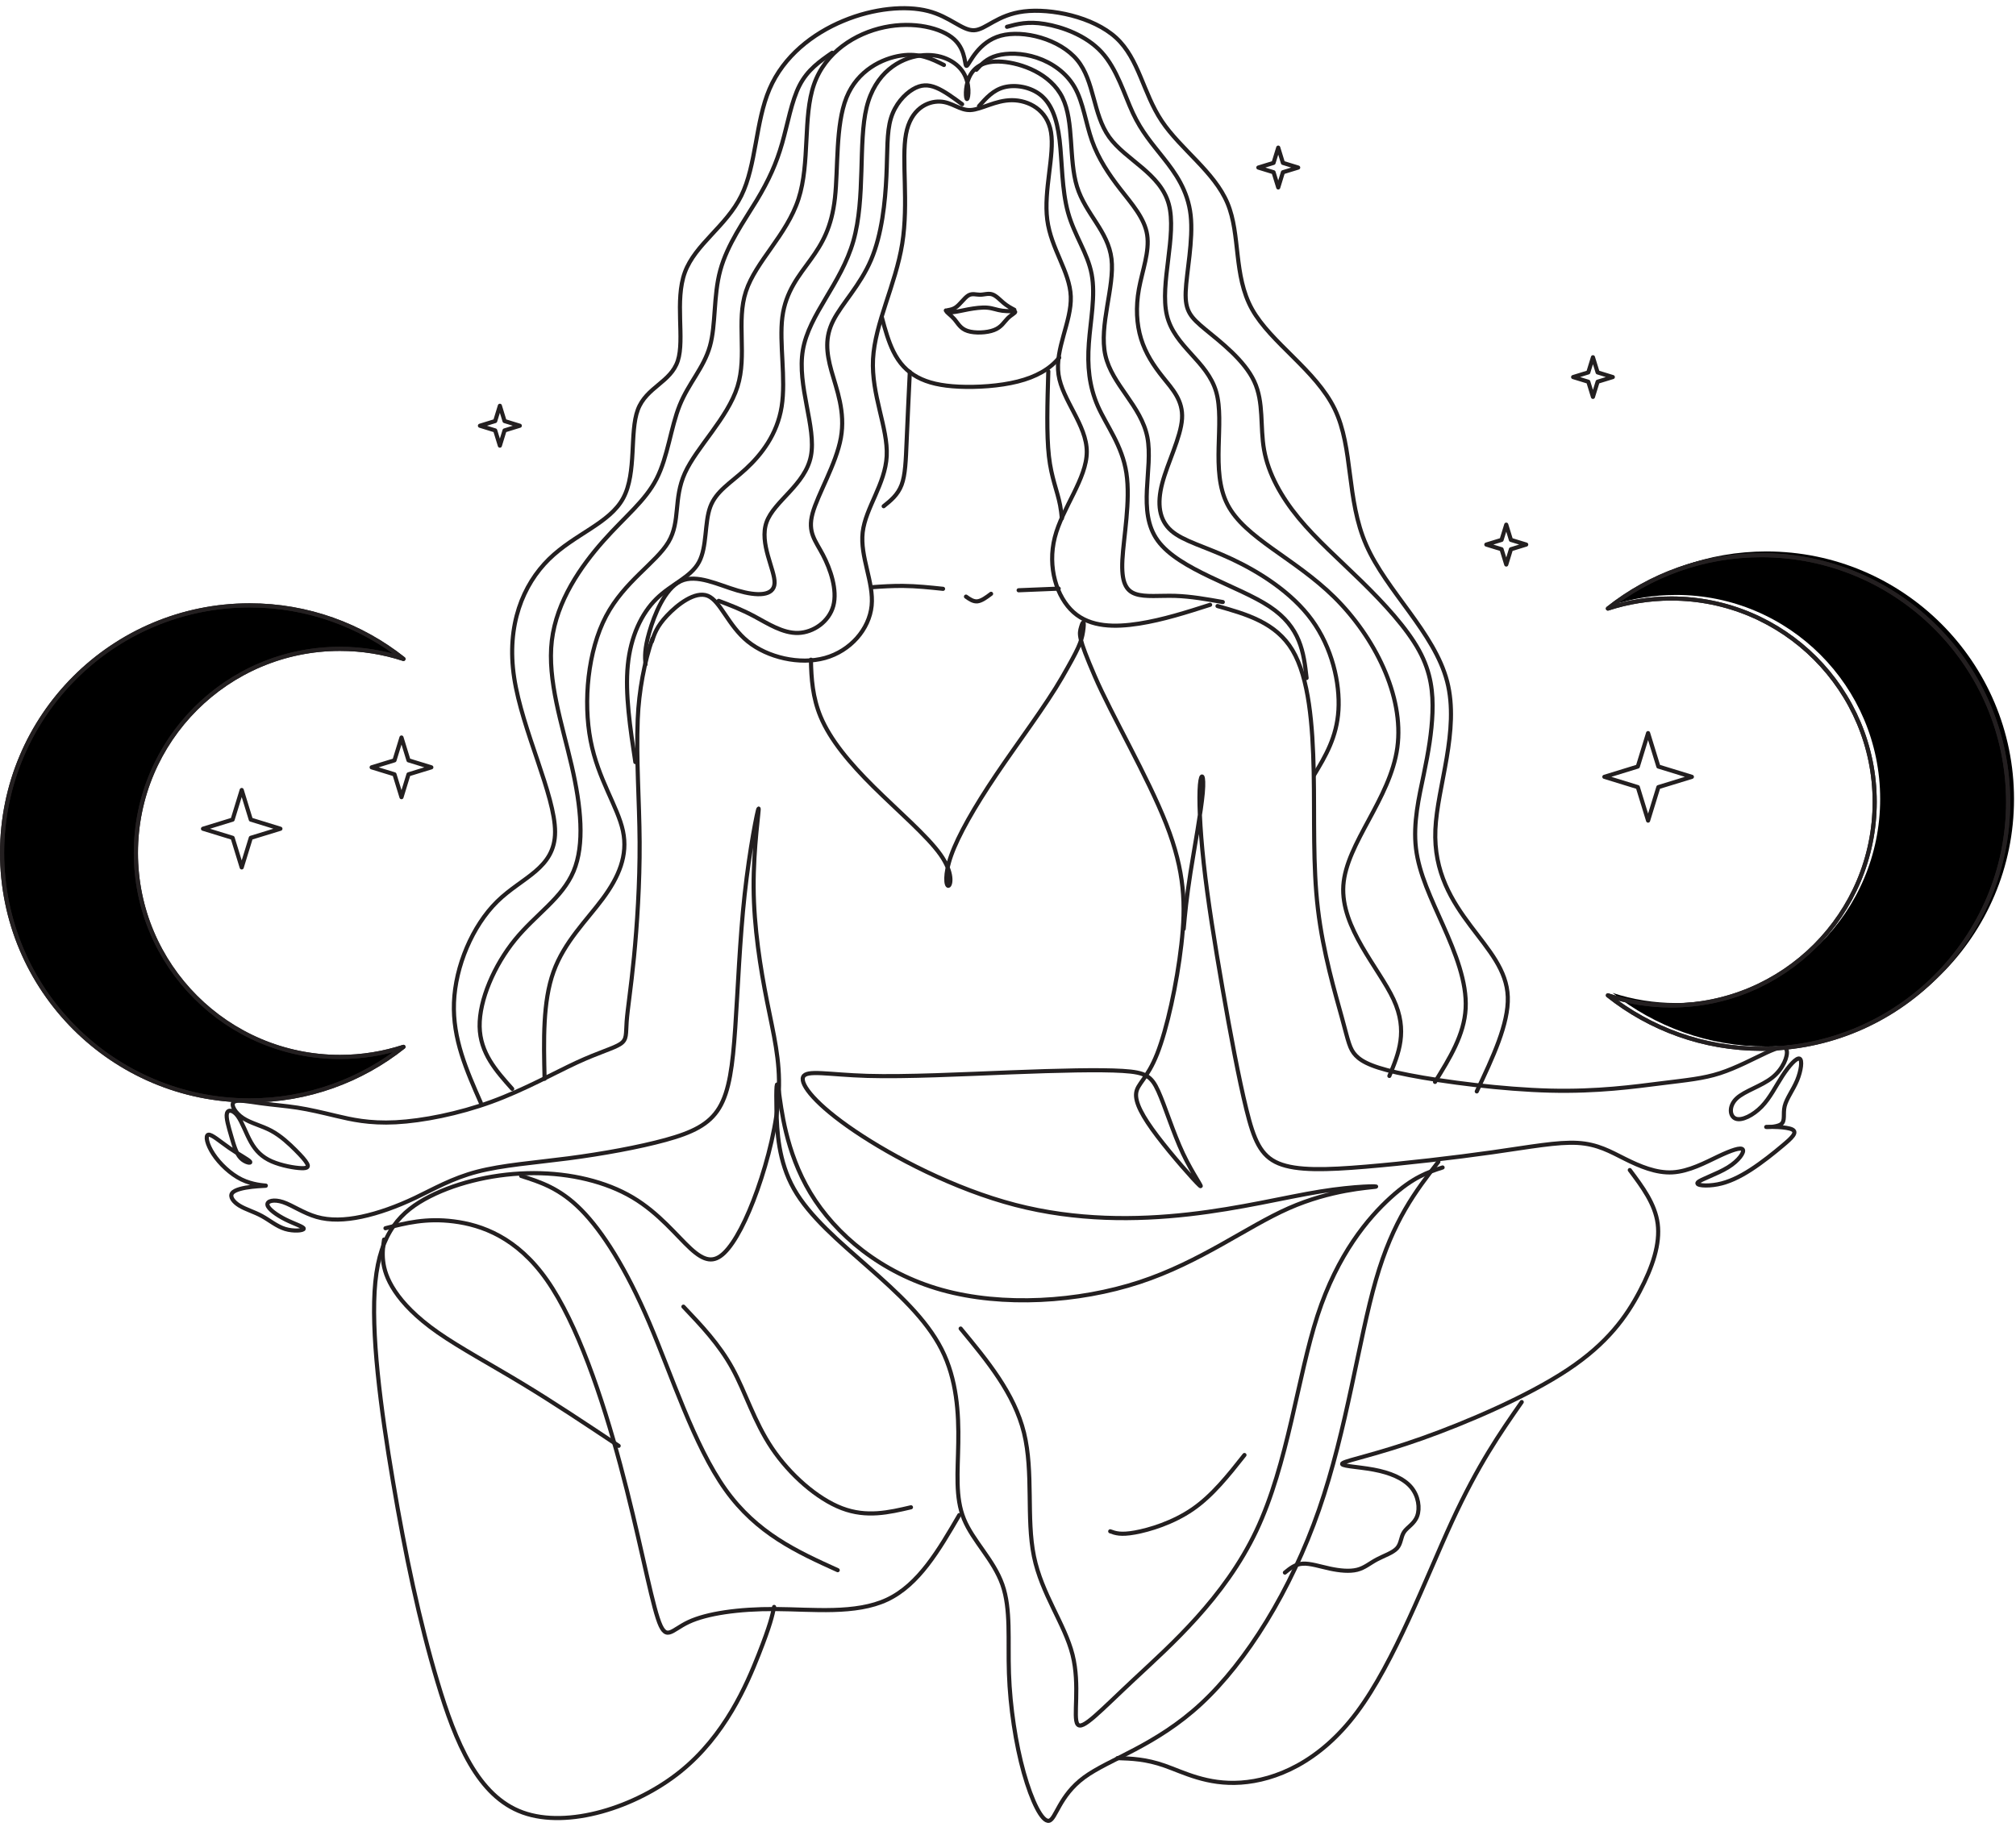
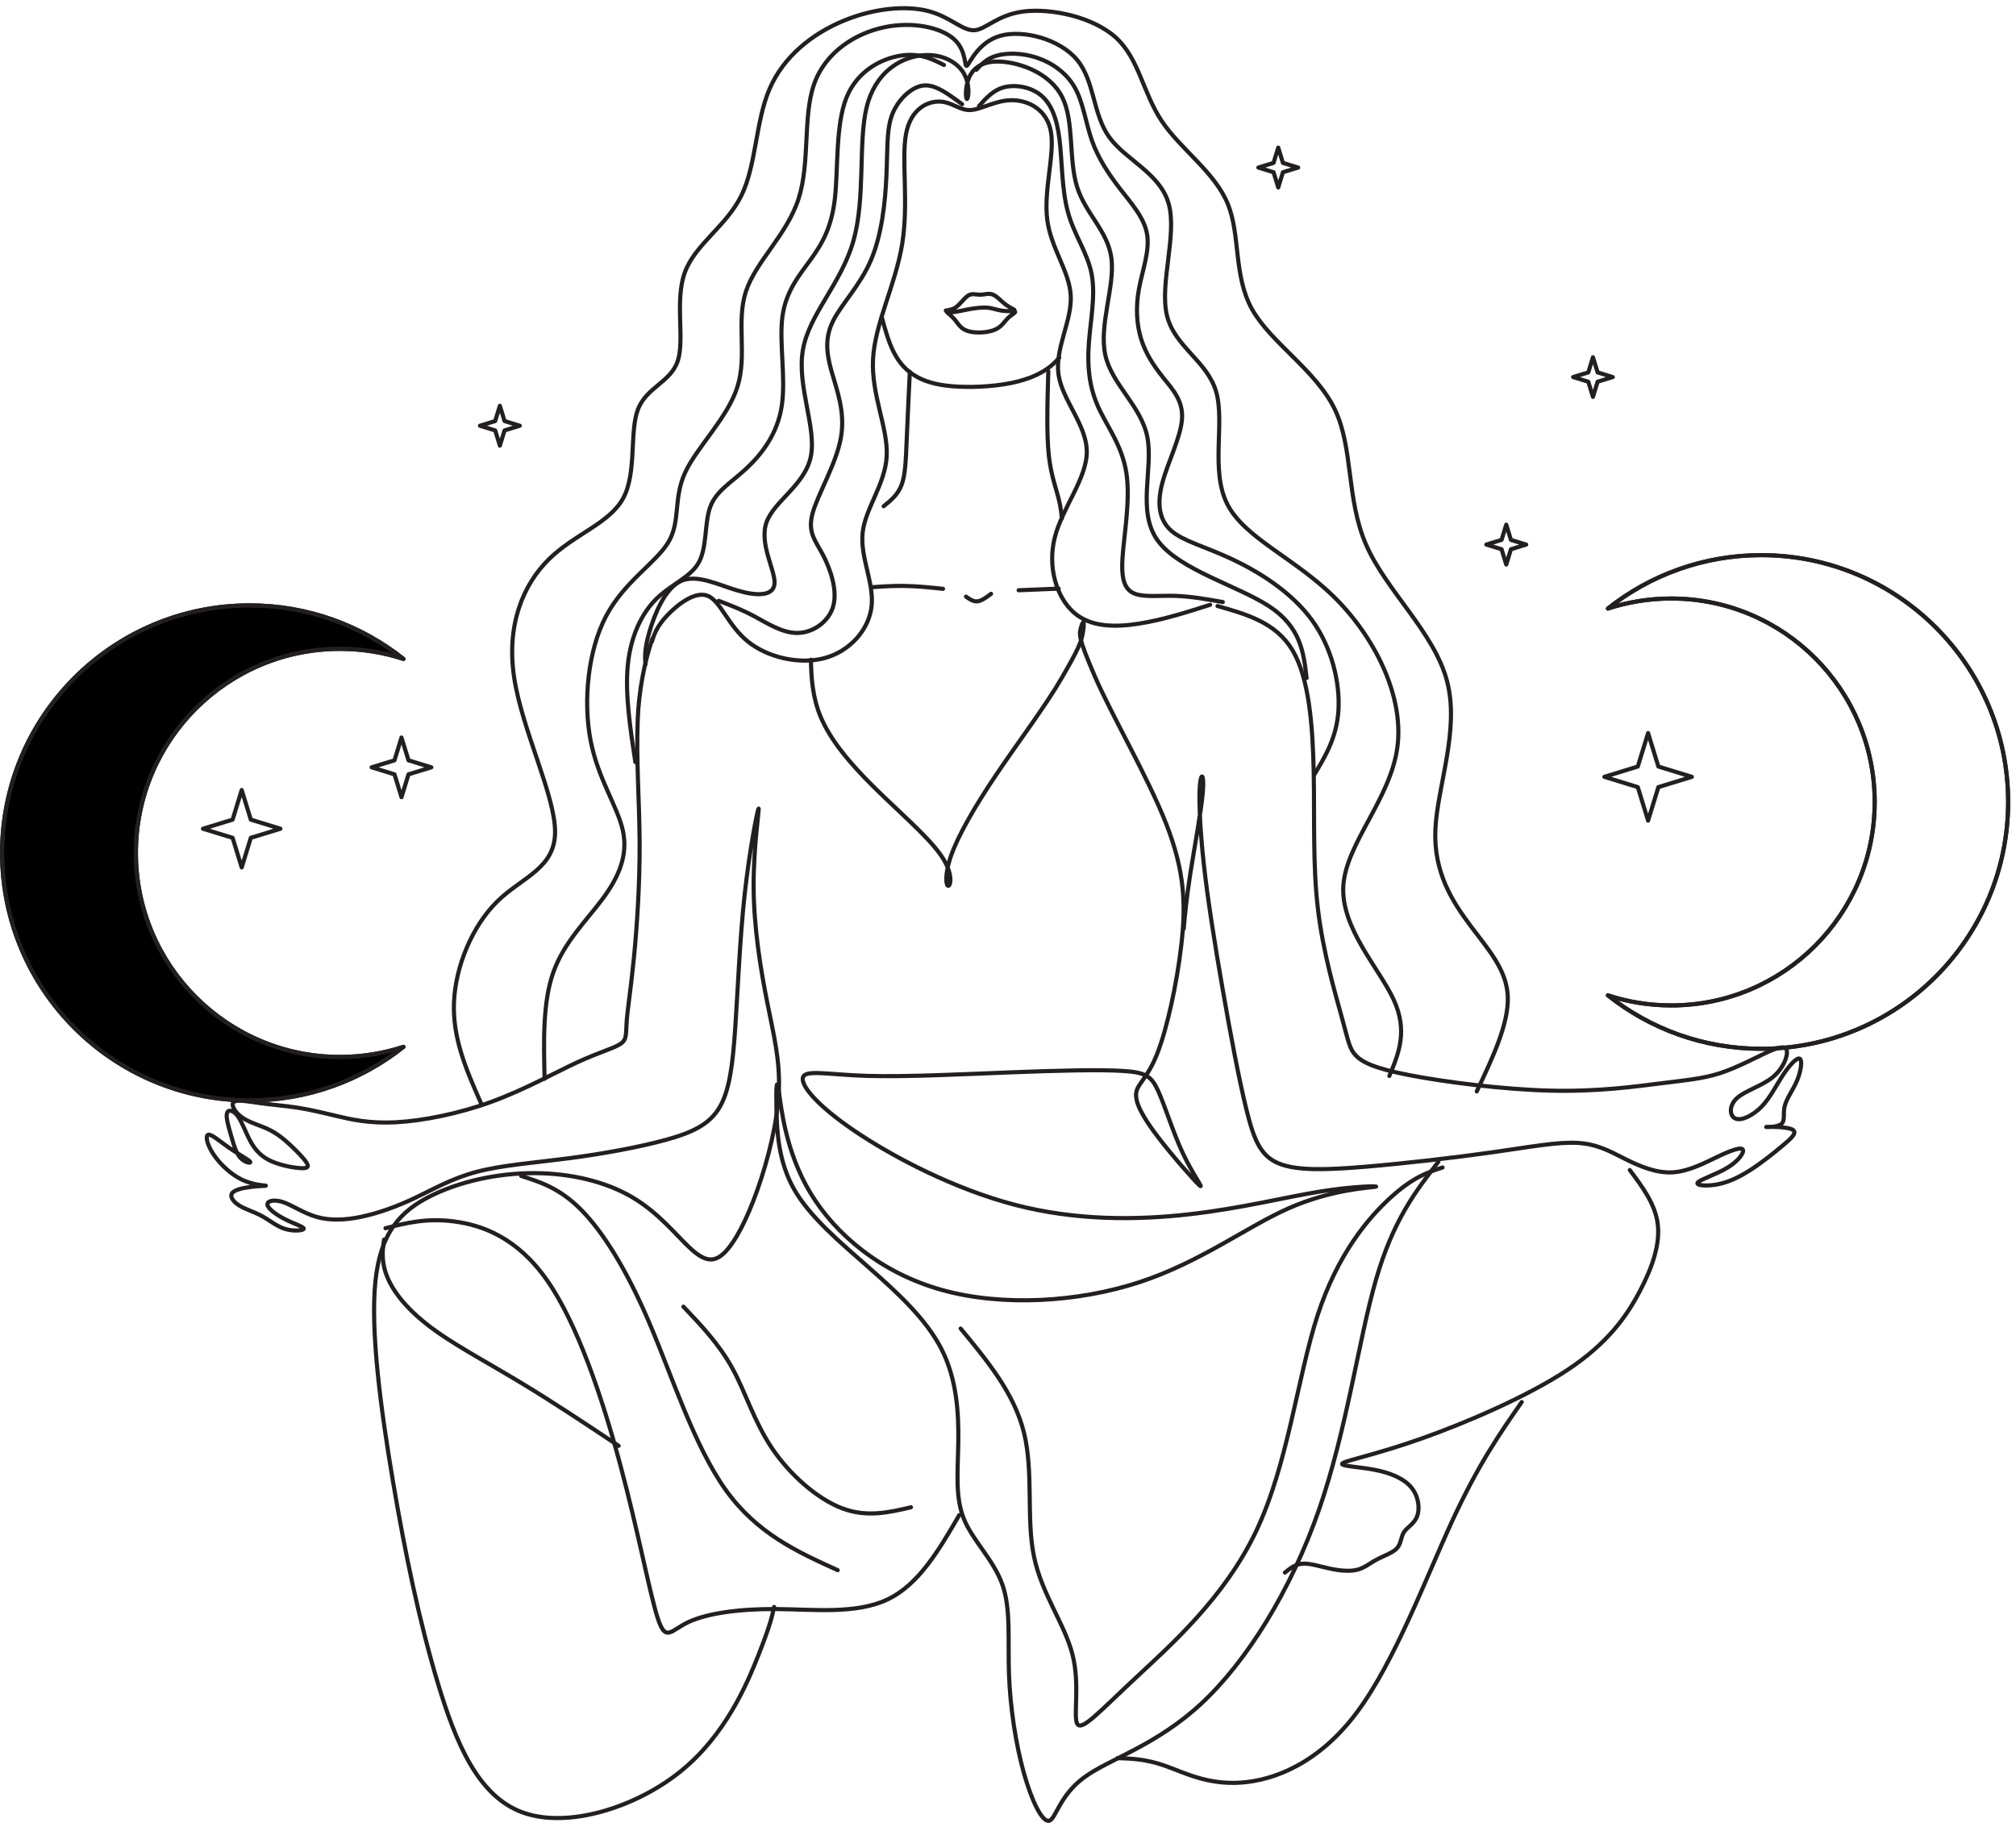
<svg xmlns="http://www.w3.org/2000/svg" fill="#000000" height="1887.8" preserveAspectRatio="xMidYMid meet" version="1" viewBox="0.1 -2.0 2078.1 1887.8" width="2078.1" zoomAndPan="magnify">
  <g>
    <path d="M 10457.188 15606.016 C 10420.703 15625.391 10384.219 15645.117 10346.406 15676.602 C 10308.984 15708.086 10270 15751.719 10228.789 15765.195 C 10187.695 15778.594 10143.984 15761.406 10102.5 15761.406 C 10061.289 15761.406 10022.305 15778.594 9981.133 15753.008 C 9939.961 15727.383 9896.328 15659.414 9850.117 15629.102 C 9803.945 15598.906 9755.234 15606.016 9755.234 15593.906 C 9755.234 15581.719 9803.945 15550.195 9840.469 15507.812 C 9876.562 15465.391 9900.938 15411.602 9975.234 15387.695 C 10049.102 15363.398 10173.008 15368.008 10248.086 15397.383 C 10323.711 15426.289 10350.195 15479.688 10388.008 15517.5 C 10425.312 15555.195 10473.984 15577.109 10464.414 15585.508 C 10454.688 15593.906 10386.719 15589.297 10332.109 15596.406 C 10277.5 15603.516 10236.016 15622.812 10178.906 15627.891 C 10122.188 15632.891 10049.102 15622.812 9983.633 15611.094 C 9918.125 15598.906 9859.766 15584.219 9821.992 15581.719 C 9784.648 15579.219 9767.422 15589.297 9750.625 15598.906" fill="none" stroke="#231f20" stroke-linecap="round" stroke-linejoin="round" stroke-miterlimit="22.926" stroke-width="42.517" transform="matrix(.1 0 0 -.1 0 1878)" />
    <path d="M 10918.711 15111.914 C 10822.891 14993.906 10679.805 14914.102 10492.109 14866.719 C 10303.984 14819.219 10071.016 14805 9886.641 14813.398 C 9701.914 14821.797 9565.898 14853.203 9457.969 14911.602 C 9350.078 14970 9269.883 15054.805 9208.984 15178.594 C 9160.312 15277.695 9124.18 15401.992 9090.586 15530.898" fill="none" stroke="#231f20" stroke-linecap="round" stroke-linejoin="round" stroke-miterlimit="22.926" stroke-width="42.517" transform="matrix(.1 0 0 -.1 0 1878)" />
    <path d="M 6726.758 12216.094 C 6644.336 11980.117 6586.523 11677.383 6574.805 11386.016 C 6557.852 10963.711 6591.797 10546.289 6594.258 10118.906 C 6596.68 9691.484 6567.539 9254.414 6535.977 8931.523 C 6504.375 8608.672 6470.391 8400 6460.664 8268.594 C 6450.977 8137.578 6465.547 8084.258 6397.578 8038.086 C 6329.609 7991.914 6179.062 7952.852 5948.398 7846.211 C 5717.734 7739.57 5406.953 7564.492 5066.992 7440.625 C 4727.148 7316.758 4358.086 7244.141 4081.25 7229.453 C 3804.492 7215.156 3619.922 7258.828 3466.992 7294.922 C 3314.023 7331.445 3192.617 7360.43 3066.367 7380.156 C 2940.117 7399.492 2808.984 7409.141 2685.195 7426.367 C 2561.328 7443.125 2444.805 7467.5 2410.82 7438.125 C 2376.797 7409.141 2425.391 7326.445 2505.508 7273.086 C 2585.625 7219.766 2697.305 7195.43 2796.875 7142.109 C 2896.406 7088.789 2983.789 7006.055 3046.953 6943.086 C 3110.078 6879.688 3148.906 6836.016 3165.938 6804.531 C 3182.93 6773.047 3178.047 6753.711 3107.656 6756.25 C 3037.227 6758.359 2901.25 6782.695 2801.719 6826.367 C 2702.148 6870.039 2639.023 6933.438 2588.086 7023.281 C 2537.07 7113.125 2498.203 7229.453 2452.07 7292.852 C 2405.977 7355.82 2352.539 7365.469 2340.391 7321.797 C 2328.242 7278.125 2357.422 7181.172 2384.102 7088.789 C 2410.82 6996.406 2435.078 6909.102 2481.211 6860.391 C 2527.344 6812.109 2595.352 6802.031 2578.32 6823.867 C 2561.328 6845.703 2459.375 6899.414 2364.648 6964.922 C 2269.961 7030.43 2182.578 7108.086 2148.594 7100.977 C 2114.609 7093.398 2134.023 7001.445 2199.57 6901.953 C 2265.117 6802.031 2376.797 6695.391 2490.938 6639.531 C 2605.039 6583.711 2721.602 6578.828 2741.016 6576.406 C 2760.43 6573.945 2682.734 6573.945 2597.773 6564.258 C 2512.773 6554.531 2420.508 6535.117 2393.828 6498.672 C 2367.109 6462.266 2405.977 6408.867 2469.102 6370.039 C 2532.227 6331.133 2619.609 6306.875 2699.766 6263.164 C 2779.883 6219.453 2852.695 6156.367 2940.117 6129.648 C 3027.539 6102.969 3129.492 6112.617 3131.914 6132.031 C 3134.375 6151.484 3037.227 6180.625 2944.961 6226.758 C 2852.695 6272.891 2765.312 6336.016 2758.047 6377.305 C 2750.742 6418.555 2823.555 6438.008 2918.242 6406.445 C 3012.969 6374.844 3129.492 6292.305 3265.469 6253.477 C 3401.445 6214.609 3556.875 6219.453 3729.219 6255.898 C 3901.602 6292.305 4091.016 6360.273 4280.352 6450.117 C 4469.766 6540 4659.102 6651.719 4918.906 6719.727 C 5178.711 6787.734 5508.906 6812.109 5860.977 6857.852 C 6213.047 6904.062 6586.953 6972.07 6861.328 7047.227 C 7135.703 7122.773 7310.469 7205.078 7414.883 7377.656 C 7519.297 7550.195 7553.281 7812.188 7579.961 8203.086 C 7606.719 8593.984 7626.133 9113.789 7677.148 9579.805 C 7728.125 10045.898 7810.664 10458.594 7820.352 10463.594 C 7830.039 10468.594 7766.953 10065.586 7769.375 9652.422 C 7771.836 9239.727 7839.805 8817.344 7907.773 8475.156 C 7975.781 8132.539 8043.711 7870.547 8029.141 7547.695 C 8014.609 7224.805 7917.461 6841.055 7808.203 6532.695 C 7698.984 6224.336 7577.578 5991.211 7468.281 5884.414 C 7359.062 5777.578 7261.953 5796.992 7121.133 5925.703 C 6980.312 6054.375 6795.781 6292.344 6521.406 6455 C 6247.031 6617.695 5882.812 6705.039 5504.062 6705.039 C 5125.312 6705.039 4731.992 6617.695 4430.938 6464.727 C 4129.844 6311.758 3921.055 6093.242 3870.078 5583.398 C 3819.062 5073.516 3925.859 4272.227 4052.148 3524.414 C 4178.438 2776.602 4324.062 2082.227 4511.016 1458.203 C 4698.008 834.219 4926.211 280.664 5389.961 113.164 C 5853.711 -54.414 6552.969 164.102 7014.258 535.586 C 7475.586 907.07 7698.984 1431.523 7820.391 1739.844 C 7941.797 2048.203 7961.172 2140.469 7980.625 2232.734" fill="none" stroke="#231f20" stroke-linecap="round" stroke-linejoin="round" stroke-miterlimit="22.926" stroke-width="42.517" transform="matrix(.1 0 0 -.1 0 1878)" />
    <path d="M 3974.453 6136.953 C 4183.242 6190.352 4392.109 6243.789 4678.555 6207.383 C 4965.078 6170.977 5329.258 6044.688 5640.039 5600.352 C 5950.82 5156.055 6208.164 4393.672 6395.156 3696.836 C 6582.109 2999.961 6698.633 2368.711 6781.211 2116.211 C 6863.75 1863.711 6912.305 1989.922 7099.258 2077.344 C 7286.211 2164.766 7611.562 2213.359 7995.195 2210.898 C 8378.828 2208.477 8820.703 2155.078 9146.016 2308.008 C 9471.406 2460.977 9680.078 2820.312 9889.18 3179.648" fill="none" stroke="#231f20" stroke-linecap="round" stroke-linejoin="round" stroke-miterlimit="22.926" stroke-width="42.517" transform="matrix(.1 0 0 -.1 0 1878)" />
    <path d="M 6378.125 3893.477 C 6043.086 4116.836 5708.008 4340.273 5382.656 4536.914 C 5057.305 4733.594 4741.719 4903.555 4515.898 5061.328 C 4290.078 5219.141 4154.102 5364.844 4071.562 5488.711 C 3989.023 5612.539 3959.883 5714.453 3950.195 5799.414 C 3940.43 5884.453 3950.195 5952.383 3959.883 6020.391" fill="none" stroke="#231f20" stroke-linecap="round" stroke-linejoin="round" stroke-miterlimit="22.926" stroke-width="42.517" transform="matrix(.1 0 0 -.1 0 1878)" />
    <path d="M 14827.617 6821.758 C 14594.492 6520.547 14361.484 6219.492 14184.297 5605.195 C 14006.719 4990.938 13885.391 4063.438 13596.484 3233.086 C 13307.695 2402.734 12851.289 1669.453 12382.695 1234.844 C 11914.102 800.273 11433.008 664.258 11176.016 474.922 C 10918.711 285.508 10884.688 42.695 10814.102 28.125 C 10743.594 13.555 10636.914 227.227 10554.219 523.438 C 10471.484 819.648 10413.594 1198.398 10401.406 1545.625 C 10389.219 1892.812 10423.203 2208.477 10333.398 2463.398 C 10243.516 2718.359 10029.805 2912.578 9937.461 3138.359 C 9845.508 3364.219 9874.453 3621.562 9879.102 3925.078 C 9884.141 4228.555 9864.805 4578.164 9706.953 4888.984 C 9549.102 5199.766 9253.086 5471.641 8951.797 5736.328 C 8650.742 6000.977 8344.805 6258.359 8184.609 6542.422 C 8024.336 6826.367 8009.766 7137.07 8004.883 7358.32 C 8000.078 7579.18 8004.883 7710.195 8029.219 7547.695 C 8053.477 7384.805 8097.188 6928.398 8354.531 6501.133 C 8611.875 6073.828 9083.047 5675.625 9709.453 5500.82 C 10335.898 5326.016 11117.695 5374.531 11746.602 5580.938 C 12375.195 5787.305 12851.289 6151.484 13285.781 6343.32 C 13720.391 6535.117 14113.789 6554.531 14176.797 6564.258 C 14239.805 6573.984 13972.695 6573.984 13611.211 6515.703 C 13249.297 6457.422 12792.891 6340.898 12253.789 6280.195 C 11714.688 6219.453 11093.281 6214.648 10466.914 6377.344 C 9840.469 6540 9208.984 6870.039 8811.016 7139.609 C 8412.773 7409.141 8247.695 7617.812 8279.258 7695.898 C 8310.859 7773.555 8539.062 7719.844 8942.109 7707.656 C 9345.039 7695.898 9923.164 7724.883 10420.703 7744.18 C 10918.711 7763.516 11336.016 7773.555 11574.102 7758.867 C 11812.109 7744.18 11870.117 7705.547 11940.586 7550.195 C 12011.094 7394.453 12093.398 7122.773 12195.508 6906.562 C 12297.5 6690.352 12418.789 6530.273 12365.508 6578.828 C 12312.188 6627.344 12083.789 6884.727 11930.898 7086.289 C 11778.086 7287.773 11700.391 7433.477 11712.617 7530.469 C 11724.414 7627.891 11826.406 7676.172 11928.398 7933.555 C 12030.508 8190.898 12132.5 8657.383 12178.711 9062.539 C 12224.805 9468.125 12215.195 9812.812 12023.281 10303.203 C 11831.406 10793.984 11457.305 11430.117 11285.195 11830.703 C 11112.617 12231.211 11123.594 12261.406 11145.391 12336.992 C 11167.188 12412.188 11181.914 12397.5 11165.117 12288.281 C 11147.891 12179.219 11117.695 12109.883 10950.195 11818.516 C 10782.617 11527.109 10495.898 11148.398 10270.391 10813.398 C 10044.492 10478.281 9879.102 10186.914 9806.445 9982.891 C 9733.828 9778.828 9753.125 9662.539 9777.5 9667.148 C 9801.406 9672.188 9830.82 9798.125 9694.766 9990 C 9558.75 10181.914 9257.695 10439.297 9007.461 10686.992 C 8757.578 10934.688 8558.477 11172.812 8458.906 11412.891 C 8378.555 11606.914 8363.086 11802.5 8360.078 11998.594" fill="none" stroke="#231f20" stroke-linecap="round" stroke-linejoin="round" stroke-miterlimit="22.926" stroke-width="42.517" transform="matrix(.1 0 0 -.1 0 1878)" />
    <path d="M 11009.784 11010.298 C 11274.186 10935.513 11538.211 10860.797 11687.712 10610.783 C 11836.905 10360.392 11870.684 9934.705 11879.591 9510.901 C 11887.984 9087.097 11870.684 8665.486 11917.891 8269.637 C 11964.584 7873.445 12075.511 7503.015 12135.086 7285.786 C 12194.386 7068.523 12203.19 7004.837 12260.709 6945.194 C 12318.091 6885.517 12424.496 6829.917 12741.895 6768.424 C 13058.985 6706.554 13587.001 6638.45 14017.417 6627.795 C 14447.49 6617.107 14779.585 6663.869 15017.917 6693.673 C 15256.488 6723.512 15401.194 6736.393 15552.51 6785.381 C 15703.896 6834.336 15861.516 6919.398 15971.895 6970.579 C 16082.787 7021.761 16146.507 7038.684 16157.093 6989.73 C 16167.815 6940.775 16125.507 6825.874 16027.495 6747.081 C 15929.586 6668.288 15776.009 6625.569 15703.896 6557.464 C 15631.303 6489.325 15639.799 6395.801 15694.989 6374.459 C 15750.589 6353.082 15852.609 6404.263 15929.586 6483.056 C 16006.187 6561.883 16057.3 6668.288 16117.011 6759.585 C 16176.311 6851.294 16244.416 6927.86 16272.405 6917.206 C 16300.016 6906.517 16287.101 6808.574 16250.993 6721.285 C 16214.612 6634.03 16155.311 6557.464 16138.011 6487.133 C 16120.985 6416.801 16146.507 6353.082 16104.096 6323.243 C 16061.411 6293.439 15950.586 6297.858 15974.087 6299.708 C 15997.691 6301.901 16155.311 6301.901 16206.116 6276.516 C 16257.297 6250.719 16202.108 6199.915 16120.985 6131.776 C 16039.999 6063.295 15933.595 5978.233 15831.609 5912.32 C 15729.315 5846.408 15631.303 5799.304 15531.202 5780.154 C 15430.998 5761.106 15329.012 5769.637 15352.205 5797.454 C 15375.808 5825.066 15524.899 5871.828 15625.103 5933.697 C 15724.896 5995.19 15776.009 6072.133 15759.085 6095.326 C 15742.196 6118.895 15656.689 6089.091 15539.595 6033.833 C 15422.502 5978.233 15273.412 5897.247 15124.699 5888.785 C 14975.506 5880.289 14826.416 5944.386 14694.591 6010.264 C 14562.39 6076.176 14447.49 6144.315 14266.3 6155.003 C 14085.487 6165.657 13838.488 6118.895 13493.512 6069.941 C 13148.398 6020.952 12705.513 5969.771 12350.19 5939.967 C 11994.491 5910.128 11726.013 5901.666 11562.192 5969.771 C 11398.302 6037.875 11338.694 6182.615 11270.486 6459.487 C 11202.416 6736.393 11125.507 7145.123 11055.484 7549.777 C 10985.187 7954.464 10921.09 8354.699 10885.017 8684.636 C 10848.909 9014.539 10840.516 9274.522 10850.793 9393.808 C 10861.516 9513.093 10891.286 9491.751 10876.59 9321.284 C 10861.516 9151.159 10801.805 8831.534 10765.697 8601.766 C 10729.589 8371.656 10716.708 8230.994 10703.896 8090.708" fill="none" stroke="#231f20" stroke-linecap="round" stroke-linejoin="round" stroke-miterlimit="22.926" stroke-width="37.288" transform="matrix(.114 0 0 -.114 0 1878)" />
    <path d="M 16000.899 6415.997 C 16125.111 6250.319 16249.398 6084.307 16274.893 5888.538 C 16300.017 5692.733 16226.312 5467.023 16097.282 5222.896 C 15968.586 4978.733 15784.194 4716.152 15392.694 4455.869 C 15001.195 4195.585 14402.106 3937.674 13959.988 3781.037 C 13517.906 3624.4 13232.313 3569.149 13183.807 3539.208 C 13135.597 3509.266 13324.287 3504.634 13485.704 3474.693 C 13646.603 3444.714 13780.413 3389.5 13854.118 3301.936 C 13927.786 3214.446 13941.682 3094.644 13913.815 3018.641 C 13886.283 2942.639 13816.987 2910.363 13784.785 2862.041 C 13752.509 2813.646 13757.29 2749.168 13715.898 2703.107 C 13674.395 2657.046 13586.794 2629.402 13517.906 2592.531 C 13448.611 2555.66 13397.992 2509.636 13324.287 2491.182 C 13250.693 2472.765 13153.902 2481.992 13057.111 2502.744 C 12960.283 2523.458 12863.492 2555.66 12789.787 2551.065 C 12716.194 2546.47 12665.612 2505.004 12614.993 2463.575" fill="none" stroke="#231f20" stroke-linecap="round" stroke-linejoin="round" stroke-miterlimit="22.926" stroke-width="40.334" transform="matrix(.105 0 0 -.105 0 1878)" />
    <path d="M 15686.992 4345.078 C 15463.594 4024.57 15240.312 3704.141 14968.203 3114.102 C 14696.602 2524.102 14375.781 1664.57 13987.383 1145 C 13598.984 625.43 13142.695 445.742 12792.891 421.484 C 12443.203 397.188 12200.508 528.281 12006.094 596.289 C 11812.109 664.258 11666.406 669.141 11520.703 673.984" fill="none" stroke="#231f20" stroke-linecap="round" stroke-linejoin="round" stroke-miterlimit="22.926" stroke-width="42.517" transform="matrix(.1 0 0 -.1 0 1878)" />
    <path d="M 9903.438 5102.656 C 10180.586 4767.578 10457.188 4432.5 10556.719 4027.031 C 10656.289 3621.562 10578.594 3145.625 10658.789 2754.766 C 10738.984 2363.867 10976.602 2057.891 11056.797 1739.844 C 11136.992 1421.836 11059.297 1091.562 11108.008 1023.594 C 11156.289 955.625 11331.406 1149.883 11697.891 1492.227 C 12064.492 1834.531 12622.891 2325.039 12950.781 3016.992 C 13278.281 3708.945 13375.703 4602.461 13581.797 5236.133 C 13788.398 5869.844 14104.102 6243.789 14337.188 6455 C 14570.195 6666.406 14720.508 6714.688 14871.211 6763.398" fill="none" stroke="#231f20" stroke-linecap="round" stroke-linejoin="round" stroke-miterlimit="22.926" stroke-width="42.517" transform="matrix(.1 0 0 -.1 0 1878)" />
    <path d="M 8636.133 2611.523 C 8218.555 2800.898 7800.977 2990.273 7478.047 3444.336 C 7155.078 3898.32 6926.875 4617.031 6691.367 5168.164 C 6455.82 5719.336 6213.008 6102.969 5992.07 6326.367 C 5771.133 6549.727 5571.992 6612.656 5372.969 6676.055" fill="none" stroke="#231f20" stroke-linecap="round" stroke-linejoin="round" stroke-miterlimit="22.926" stroke-width="42.517" transform="matrix(.1 0 0 -.1 0 1878)" />
    <path d="M 10806.992 14972.5 C 10797.305 14647.109 10787.695 14321.719 10813.281 14095.781 C 10838.906 13869.883 10899.414 13743.984 10928.711 13590.312 C 10936.719 13547.109 10942.617 13502.109 10946.797 13455.508" fill="none" stroke="#231f20" stroke-linecap="round" stroke-linejoin="round" stroke-miterlimit="22.926" stroke-width="42.517" transform="matrix(.1 0 0 -.1 0 1878)" />
    <path d="M 9379.453 14965.312 C 9367.305 14710.117 9355.117 14455.195 9346.719 14253.711 C 9338.32 14052.109 9333.281 13903.906 9294.648 13801.094 C 9255.625 13697.812 9182.969 13639.414 9109.922 13581.094" fill="none" stroke="#231f20" stroke-linecap="round" stroke-linejoin="round" stroke-miterlimit="22.926" stroke-width="42.517" transform="matrix(.1 0 0 -.1 0 1878)" />
    <path d="M 10217.109 12677.891 C 10168.789 12641.406 10120.117 12605.312 10076.914 12600.312 C 10033.984 12595.703 9996.211 12622.109 9958.438 12648.984" fill="none" stroke="#231f20" stroke-linecap="round" stroke-linejoin="round" stroke-miterlimit="22.926" stroke-width="42.517" transform="matrix(.1 0 0 -.1 0 1878)" />
    <path d="M 9722.07 12729.219 C 9586.016 12743.398 9450 12758.086 9307.266 12759.414 C 9202.266 12760.195 9093.125 12753.906 8983.438 12745.508" fill="none" stroke="#231f20" stroke-linecap="round" stroke-linejoin="round" stroke-miterlimit="22.926" stroke-width="42.517" transform="matrix(.1 0 0 -.1 0 1878)" />
    <path d="M 10501.289 12714.492 C 10638.594 12719.883 10776.289 12725.781 10913.984 12731.289" fill="none" stroke="#231f20" stroke-linecap="round" stroke-linejoin="round" stroke-miterlimit="22.926" stroke-width="42.517" transform="matrix(.1 0 0 -.1 0 1878)" />
    <path d="M 11444.907 11527.282 C 11222.388 11456.118 10999.904 11384.917 10772.8 11349.102 C 10545.589 11313.717 10314.295 11313.717 10153.807 11456.118 C 9993.606 11598.59 9904.713 11883.392 9975.914 12164.111 C 10047.114 12444.687 10278.516 12720.714 10278.516 12974.393 C 10278.516 13228.107 10047.114 13459.796 10011.299 13704.592 C 9975.914 13949.496 10136.115 14207.795 10127.197 14443.817 C 10118.315 14679.695 9940.098 14893.404 9904.713 15169.396 C 9868.898 15445.387 9975.914 15783.804 9940.098 15997.406 C 9904.713 16211.115 9726.461 16300.008 9570.558 16300.008 C 9414.655 16300.008 9281.064 16211.115 9178.669 16206.817 C 9076.273 16202.197 9005.037 16282.315 8889.569 16286.9 C 8773.707 16291.09 8613.183 16219.889 8568.916 15979.713 C 8524.254 15739.107 8595.455 15329.489 8533.101 14942.292 C 8470.746 14554.987 8274.802 14189.708 8257.073 13851.291 C 8239.381 13512.909 8399.51 13201.497 8386.438 12934.316 C 8372.971 12667.207 8185.944 12444.687 8159.226 12212.892 C 8132.508 11981.597 8265.956 11740.991 8244.001 11518.508 C 8221.545 11295.988 8043.472 11091.197 7803.045 11024.187 C 7562.618 10957.607 7259.872 11028.807 7072.917 11180.09 C 6885.891 11331.409 6814.654 11563.097 6694.423 11611.985 C 6574.227 11660.909 6405.037 11527.282 6308.801 11424.887 C 6212.566 11322.491 6189.215 11251.291 6165.899 11180.09" fill="none" stroke="#231f20" stroke-linecap="round" stroke-linejoin="round" stroke-miterlimit="22.926" stroke-width="38.983" transform="matrix(.109 0 0 -.109 0 1878)" />
    <path d="M 12026.197 10544.408 C 11999.505 10777.998 11972.813 11011.203 11685.909 11201.995 C 11399.11 11392.402 10851.89 11539.907 10656.312 11809.587 C 10461.014 12078.812 10617.217 12469.689 10560.899 12760.4 C 10504.196 13051.392 10234.9 13242.498 10174.11 13516.3 C 10113.284 13789.997 10261.208 14146.007 10230.813 14402.096 C 10200.383 14658.604 9991.983 14814.808 9913.514 15066.81 C 9835.394 15318.811 9887.591 15666.086 9779.076 15887.692 C 9670.526 16109.194 9401.301 16204.607 9222.947 16217.813 C 9044.942 16230.495 8958.193 16161.11 8919.133 16069.785 C 8880.074 15978.913 8888.703 15865.891 8901.874 15874.486 C 8914.627 15883.185 8931.885 16013.501 8866.937 16117.893 C 8801.954 16221.901 8654.031 16299.985 8467.396 16274.097 C 8280.762 16248.208 8054.684 16117.893 7976.635 15796.402 C 7898.445 15475.015 7967.9 14962.417 7854.984 14567.383 C 7742.067 14171.895 7446.743 13894.11 7390.285 13563.989 C 7333.826 13233.903 7516.233 12851.586 7464.107 12586.903 C 7412.016 12321.8 7125.357 12174.19 7055.867 11978.892 C 6986.377 11783.314 7134.056 11539.907 7129.724 11418.605 C 7125.357 11296.989 6968.978 11296.989 6790.904 11349.185 C 6612.864 11400.997 6413.093 11505.389 6265.414 11435.899 C 6117.735 11366.409 6022.217 11123.107 5976.903 10966.484 C 5931.625 10809.896 5936.551 10739.707 5941.512 10669.903" fill="none" stroke="#231f20" stroke-linecap="round" stroke-linejoin="round" stroke-miterlimit="22.926" stroke-width="38.027" transform="matrix(.112 0 0 -.112 0 1878)" />
    <path d="M 12563.699 6760.615 C 12648.392 6964.274 12733.494 7167.899 12601.795 7452.257 C 12470.096 7736.614 12122.313 8101.33 12147.608 8483.284 C 12173.313 8865.238 12572.096 9264.09 12635.898 9731.147 C 12699.392 10197.897 12427.904 10732.51 12067.216 11089.101 C 11706.597 11445.384 11256.711 11623.714 11099.683 11929.304 C 10942.586 12234.588 11078.416 12667.611 10997.717 12947.497 C 10916.984 13227.792 10620.098 13355.19 10552.2 13639.514 C 10484.405 13923.496 10645.393 14364.916 10569.098 14645.212 C 10492.803 14925.2 10178.712 15044.098 10030.115 15252.092 C 9881.519 15459.813 9898.758 15757.006 9741.729 15947.796 C 9584.701 16138.892 9253.747 16223.688 9050.122 16168.591 C 8846.088 16113.187 8769.792 15917.994 8744.463 15897.103 C 8718.792 15875.802 8744.463 16028.494 8630.003 16134.489 C 8515.133 16240.585 8260.509 16300.017 7997.418 16244.989 C 7734.395 16189.892 7462.839 16019.994 7360.975 15727.205 C 7259.146 15434.484 7327.009 15018.393 7220.947 14691.808 C 7114.851 14364.916 6834.76 14127.496 6745.663 13855.598 C 6656.499 13584.11 6758.362 13278.485 6669.266 12994.503 C 6580.135 12710.111 6300.044 12446.986 6193.982 12213.287 C 6087.919 11979.997 6155.783 11776.304 6045.454 11589.611 C 5935.124 11402.816 5646.533 11233.294 5481.073 10919.203 C 5315.545 10605.112 5273.113 10146.897 5341.011 9794.641 C 5408.909 9442.386 5587.136 9196.193 5633.835 8975.67 C 5680.499 8754.806 5595.636 8559.613 5451.34 8364.42 C 5307.079 8169.193 5103.386 7974 5005.755 7702.512 C 4908.159 7430.989 4916.659 7083.138 4925.159 6734.944" fill="none" stroke="#231f20" stroke-linecap="round" stroke-linejoin="round" stroke-miterlimit="22.926" stroke-width="37.156" transform="matrix(.114 0 0 -.114 0 1878)" />
    <path d="M 4310.316 6462.201 C 4183.844 6748.679 4057.406 7035.495 4070.053 7359.846 C 4082.7 7684.536 4234.466 8046.795 4457.843 8266.205 C 4681.254 8485.242 4976.31 8561.023 4976.31 8889.782 C 4976.31 9218.846 4681.254 9800.515 4609.61 10272.496 C 4537.931 10744.408 4689.663 11107.006 4921.517 11334.791 C 5153.337 11562.203 5465.244 11655.209 5587.478 11882.587 C 5709.711 12110.406 5642.271 12472.597 5718.154 12674.884 C 5794.003 12877.51 6013.176 12919.385 6076.411 13113.297 C 6139.647 13307.209 6046.947 13652.989 6139.647 13906 C 6232.416 14158.91 6510.552 14318.916 6645.467 14592.915 C 6780.348 14867.017 6771.939 15254.807 6898.343 15549.592 C 7024.815 15844.817 7286.167 16047.104 7560.099 16160.793 C 7833.895 16274.889 8120.745 16300.014 8318.998 16249.289 C 8516.877 16198.701 8626.565 16072.195 8731.913 16076.603 C 8837.227 16081.011 8938.54 16215.79 9178.701 16245.288 C 9418.896 16274.889 9798.277 16198.701 10004.904 16009.196 C 10211.498 15819.285 10245.099 15516.092 10413.785 15263.216 C 10582.199 15010.205 10885.799 14807.985 11003.794 14525.509 C 11121.891 14243.1 11054.485 13880.503 11222.899 13576.902 C 11391.585 13273.709 11796.091 13029.107 11964.912 12679.292 C 12133.598 12329.409 12065.785 11874.212 12247.287 11461.297 C 12428.484 11048.009 12858.488 10677.002 12972.211 10238.589 C 13085.9 9800.515 12883.613 9294.662 12866.897 8910.906 C 12850.113 8527.524 13018.494 8266.205 13182.907 8046.795 C 13347.185 7827.792 13507.597 7650.664 13516.006 7410.503 C 13524.313 7170.308 13381.092 6866.742 13237.904 6563.175" fill="none" stroke="#231f20" stroke-linecap="round" stroke-linejoin="round" stroke-miterlimit="22.926" stroke-width="36.906" transform="matrix(.115 0 0 -.115 0 1878)" />
-     <path d="M 12976.591 6706.601 C 13108.804 6919.752 13240.606 7132.561 13253.417 7371.127 C 13266.296 7609.316 13159.908 7873.263 13051.295 8118.098 C 12942.716 8362.932 12831.91 8588.619 12804.303 8818.691 C 12776.696 9048.796 12831.91 9282.944 12874.588 9487.258 C 12916.992 9691.606 12946.792 9866.121 12953.402 10044.985 C 12959.705 10223.987 12942.716 10406.893 12831.91 10609.015 C 12721.104 10811.514 12516.79 11032.817 12312.408 11233.089 C 12108.094 11432.984 11903.814 11611.883 11743.994 11805.613 C 11584.208 11999.583 11469.394 12207.905 11431.101 12421.09 C 11392.807 12633.898 11431.101 12851.091 11341.6 13042.595 C 11252.202 13234.407 11034.906 13400.393 10900.912 13510.89 C 10766.883 13621.696 10715.711 13676.91 10722.013 13851.801 C 10728.589 14026.316 10792.298 14320.097 10766.883 14545.715 C 10741.194 14771.403 10626.313 14928.997 10522.083 15060.799 C 10417.512 15193.012 10324.003 15299.399 10245.189 15467.611 C 10166.512 15635.789 10102.392 15865.587 9962.129 16019.105 C 9821.49 16172.315 9604.297 16248.8 9448.93 16274.215 C 9293.562 16300.007 9199.677 16274.215 9106.169 16248.8" fill="none" stroke="#231f20" stroke-linecap="round" stroke-linejoin="round" stroke-miterlimit="22.926" stroke-width="37.282" transform="matrix(.114 0 0 -.114 0 1878)" />
    <path d="M 12095.988 9652.785 C 12200.317 9826.004 12304.088 9999.572 12319.505 10248.901 C 12334.504 10498.195 12261.01 10823.286 12074.292 11079.312 C 11887.992 11334.99 11588.784 11521.393 11339.489 11638.698 C 11090.09 11755.689 10890.711 11803.301 10780.103 11900.794 C 10669.496 11998.6 10647.695 12146.007 10697.61 12336.806 C 10747.489 12527.605 10868.91 12761.586 10879.793 12930.689 C 10890.711 13099.688 10790.986 13204.017 10704.411 13312.287 C 10617.383 13420.697 10543.889 13533.502 10502.59 13667.689 C 10461.396 13802.295 10452.815 13958.283 10483.196 14125.502 C 10513.508 14292.303 10582.886 14469.986 10558.888 14624.091 C 10535.308 14777.916 10417.899 14907.917 10311.791 15044.79 C 10205.683 15181.314 10110.109 15324.5 10051.614 15489.104 C 9993.154 15653.986 9971.388 15840.39 9893.429 15979.112 C 9815.435 16117.798 9680.829 16208.907 9544.375 16254.288 C 9407.921 16300.017 9268.815 16300.017 9175.823 16273.786 C 9082.481 16247.904 9034.869 16195.792 8987.256 16143.715" fill="none" stroke="#231f20" stroke-linecap="round" stroke-linejoin="round" stroke-miterlimit="22.926" stroke-width="37.966" transform="matrix(.112 0 0 -.112 0 1878)" />
    <path d="M 8688.559 16187.487 C 8576.047 16243.9 8463.884 16299.999 8293.047 16274.193 C 8122.211 16248.004 7893.084 16140.014 7791.458 15887.306 C 7689.868 15634.217 7715.744 15236.514 7685.52 14964.017 C 7655.227 14691.799 7568.766 14544.508 7462.863 14397.6 C 7356.924 14250.691 7231.545 14103.783 7201.321 13865.996 C 7171.028 13627.896 7235.892 13299.301 7194.818 13042.107 C 7153.708 12785.017 7006.731 12599.191 6866.222 12469.498 C 6725.713 12339.702 6591.673 12266.108 6537.626 12119.2 C 6483.613 11972.292 6509.524 11751.686 6433.844 11611.212 C 6358.199 11470.599 6180.963 11410.013 6042.576 11273.991 C 5904.223 11137.899 5804.823 10925.884 5778.913 10662.812 C 5753.002 10399.602 5800.615 10084.813 5848.263 9770.477" fill="none" stroke="#231f20" stroke-linecap="round" stroke-linejoin="round" stroke-miterlimit="22.926" stroke-width="37.855" transform="matrix(.112 0 0 -.112 0 1878)" />
    <path d="M 6735.643 11459.395 C 6841.761 11419.601 6947.843 11379.487 7071.634 11313.306 C 7195.391 11246.805 7336.928 11154.308 7480.528 11158.504 C 7624.234 11163.092 7770.146 11264.8 7809.904 11412.702 C 7849.662 11560.996 7783.375 11755.592 7712.642 11890.088 C 7641.944 12025.118 7566.766 12100.403 7615.415 12279.209 C 7664.028 12458.513 7836.433 12741.41 7880.673 12986.789 C 7924.876 13231.812 7840.879 13439.708 7792.23 13614.389 C 7743.616 13789.106 7730.352 13930.501 7809.904 14087.187 C 7889.456 14244.301 8061.897 14416.706 8163.605 14655.612 C 8265.312 14894.092 8296.287 15199.215 8307.347 15438.085 C 8318.442 15676.601 8309.267 15849.006 8349.417 15981.617 C 8389.175 16114.193 8477.476 16207.116 8554.681 16253.703 C 8632.242 16300.005 8698.388 16300.005 8773.673 16268.994 C 8848.994 16238.091 8932.707 16176.213 9016.811 16114.193" fill="none" stroke="#231f20" stroke-linecap="round" stroke-linejoin="round" stroke-miterlimit="22.926" stroke-width="38.708" transform="matrix(.11 0 0 -.11 0 1878)" />
    <path d="M 9175.288 16096.415 C 9241.524 16171.803 9308.116 16246.799 9411.814 16273.614 C 9515.94 16300.002 9657.564 16277.816 9755.173 16198.191 C 9852.391 16118.601 9905.593 15981.499 9930.093 15779.8 C 9954.202 15578.492 9950 15312.907 10009.683 15098.103 C 10069.403 14883.406 10193.399 14719.597 10230.897 14520.604 C 10268.395 14321.112 10219.787 14086.509 10204.51 13874.091 C 10188.805 13661.708 10206.789 13471.404 10288.302 13285.409 C 10370.313 13099.414 10516.495 12918.013 10556.308 12656.915 C 10596.085 12395.497 10529.885 12054.809 10518.81 11844.314 C 10507.7 11634.21 10552.106 11554.584 10642.807 11523.603 C 10733.507 11492.586 10870.502 11510.213 11014.405 11506.011 C 11158.415 11501.418 11308.799 11474.994 11459.611 11448.215" fill="none" stroke="#231f20" stroke-linecap="round" stroke-linejoin="round" stroke-miterlimit="22.926" stroke-width="38.76" transform="matrix(.11 0 0 -.11 0 1878)" />
-     <path d="M 4714.94 6762.604 C 4567.26 6927.822 4419.616 7092.69 4415.249 7335.993 C 4410.882 7579.365 4549.897 7900.437 4741.003 8135.109 C 4932.074 8369.817 5175.306 8517.391 5279.524 8764.851 C 5383.776 9012.346 5349.013 9359.691 5262.195 9737.815 C 5175.306 10115.59 5036.326 10523.796 5079.753 10888.784 C 5123.18 11253.388 5349.013 11574.914 5553.151 11805.115 C 5757.289 12035.21 5939.695 12174.19 6043.948 12378.503 C 6148.13 12582.396 6174.193 12851.586 6256.75 13055.899 C 6339.236 13260.211 6478.216 13399.086 6534.71 13598.891 C 6591.133 13798.697 6565.105 14059.293 6630.228 14298.088 C 6695.385 14536.883 6851.764 14753.983 6964.681 14940.617 C 7077.598 15127.6 7147.053 15283.804 7199.179 15466.385 C 7251.305 15648.897 7286.032 15857.297 7359.924 16000.295 C 7433.747 16143.816 7546.663 16221.901 7659.58 16299.985" fill="none" stroke="#231f20" stroke-linecap="round" stroke-linejoin="round" stroke-miterlimit="22.926" stroke-width="38.027" transform="matrix(.112 0 0 -.112 0 1878)" />
    <path d="M 9391.211 3259.922 C 9162.812 3206.523 8934.609 3153.125 8679.648 3250.234 C 8424.766 3347.344 8143.047 3595 7958.516 3869.375 C 7774.062 4143.711 7686.641 4444.805 7550.664 4692.422 C 7414.688 4940.117 7230.156 5134.336 7045.625 5328.555" fill="none" stroke="#231f20" stroke-linecap="round" stroke-linejoin="round" stroke-miterlimit="22.926" stroke-width="42.517" transform="matrix(.1 0 0 -.1 0 1878)" />
-     <path d="M 12828.984 3798.945 C 12663.984 3590.156 12498.984 3381.328 12295 3240.469 C 12090.898 3099.727 11848.203 3026.875 11700 3000.156 C 11551.797 2973.438 11498.516 2992.852 11445.195 3012.305" fill="none" stroke="#231f20" stroke-linecap="round" stroke-linejoin="round" stroke-miterlimit="22.926" stroke-width="42.517" transform="matrix(.1 0 0 -.1 0 1878)" />
    <g id="change1_1">
      <path d="M 257.449 622.129 C 317.363 622.129 372.449 642.789 415.992 677.34 C 395.395 670.621 373.406 666.969 350.562 666.969 C 234.379 666.969 140.191 761.141 140.191 877.32 C 140.191 993.496 234.379 1087.711 350.562 1087.711 C 373.414 1087.711 395.414 1084.016 416.012 1077.297 C 372.469 1111.852 317.371 1132.551 257.449 1132.551 C 116.504 1132.551 2.242 1018.266 2.242 877.32 C 2.242 736.371 116.504 622.129 257.449 622.129" fill="#000000" fill-rule="evenodd" />
    </g>
    <path d="M 2574.492 12558.711 C 3173.633 12558.711 3724.492 12352.109 4159.922 12006.602 C 3953.945 12073.789 3734.062 12110.312 3505.625 12110.312 C 2343.789 12110.312 1401.914 11168.594 1401.914 10006.797 C 1401.914 8845.039 2343.789 7902.891 3505.625 7902.891 C 3734.141 7902.891 3954.141 7939.844 4160.117 8007.031 C 3724.688 7661.484 3173.711 7454.492 2574.492 7454.492 C 1165.039 7454.492 22.422 8597.344 22.422 10006.797 C 22.422 11416.289 1165.039 12558.711 2574.492 12558.711 Z M 2574.492 12558.711" fill="none" stroke="#231f20" stroke-linecap="round" stroke-linejoin="round" stroke-miterlimit="22.926" stroke-width="42.517" transform="matrix(.1 0 0 -.1 0 1878)" />
    <path d="M 2574.492 12558.711 C 3173.633 12558.711 3724.492 12352.109 4159.922 12006.602 C 3953.945 12073.789 3734.062 12110.312 3505.625 12110.312 C 2343.789 12110.312 1401.914 11168.594 1401.914 10006.797 C 1401.914 8845.039 2343.789 7902.891 3505.625 7902.891 C 3734.141 7902.891 3954.141 7939.844 4160.117 8007.031 C 3724.688 7661.484 3173.711 7454.492 2574.492 7454.492 C 1165.039 7454.492 22.422 8597.344 22.422 10006.797 C 22.422 11416.289 1165.039 12558.711 2574.492 12558.711 Z M 2574.492 12558.711" fill="none" stroke="#231f20" stroke-linecap="round" stroke-linejoin="round" stroke-miterlimit="22.926" stroke-width="42.517" transform="matrix(.1 0 0 -.1 0 1878)" />
    <g id="change1_2">
-       <path d="M 1820.91 566.539 C 1761.008 566.539 1705.918 587.195 1662.371 621.75 C 1682.992 615.031 1704.988 611.379 1727.824 611.379 C 1844 611.379 1938.18 705.551 1938.18 821.727 C 1938.18 937.945 1844 1032.121 1727.824 1032.121 C 1704.949 1032.121 1682.992 1028.469 1662.371 1021.707 C 1705.918 1056.305 1761.008 1076.961 1820.91 1076.961 C 1961.855 1076.961 2076.148 962.719 2076.148 821.77 C 2076.148 680.82 1961.855 566.539 1820.91 566.539" fill="#000000" fill-rule="evenodd" />
-     </g>
+       </g>
    <path d="M 14296.113 10296.386 C 13825.814 10296.386 13393.3 10134.212 13051.41 9862.92 C 13213.307 9915.67 13386.001 9944.344 13565.287 9944.344 C 14477.393 9944.344 15216.805 9204.993 15216.805 8292.888 C 15216.805 7380.445 14477.393 6641.064 13565.287 6641.064 C 13385.694 6641.064 13213.307 6669.738 13051.41 6722.825 C 13393.3 6451.196 13825.814 6289.022 14296.113 6289.022 C 15402.686 6289.022 16300.009 7185.947 16300.009 8292.551 C 16300.009 9399.154 15402.686 10296.386 14296.113 10296.386 Z M 14296.113 10296.386" fill="none" stroke="#231f20" stroke-linecap="round" stroke-linejoin="round" stroke-miterlimit="22.926" stroke-width="33.381" transform="matrix(.127 0 0 -.127 0 1878)" />
    <path d="M 14296.113 10296.386 C 13825.814 10296.386 13393.3 10134.212 13051.41 9862.92 C 13213.307 9915.67 13386.001 9944.344 13565.287 9944.344 C 14477.393 9944.344 15216.805 9204.993 15216.805 8292.888 C 15216.805 7380.445 14477.393 6641.064 13565.287 6641.064 C 13385.694 6641.064 13213.307 6669.738 13051.41 6722.825 C 13393.3 6451.196 13825.814 6289.022 14296.113 6289.022 C 15402.686 6289.022 16300.009 7185.947 16300.009 8292.551 C 16300.009 9399.154 15402.686 10296.386 14296.113 10296.386 Z M 14296.113 10296.386" fill="none" stroke="#231f20" stroke-linecap="round" stroke-linejoin="round" stroke-miterlimit="22.926" stroke-width="33.381" transform="matrix(.127 0 0 -.127 0 1878)" />
    <path d="M 15878.094 10506.413 L 15779.007 10184.114 L 15456.708 10084.99 L 15779.007 9985.866 L 15878.094 9663.094 L 15977.218 9985.866 L 16299.991 10084.99 L 15977.218 10184.114 Z M 15878.094 10506.413" fill="none" stroke="#231f20" stroke-linecap="round" stroke-linejoin="round" stroke-miterlimit="22.926" stroke-width="39.666" transform="matrix(.107 0 0 -.107 0 1878)" />
    <path d="M 15527.5 13390.898 L 15479.219 13233.789 L 15322.109 13185.586 L 15479.219 13137.305 L 15527.5 12979.805 L 15575.703 13137.305 L 15733.203 13185.586 L 15575.703 13233.789 Z M 15527.5 13390.898" fill="none" stroke="#231f20" stroke-linecap="round" stroke-linejoin="round" stroke-miterlimit="22.926" stroke-width="42.517" transform="matrix(.1 0 0 -.1 0 1878)" />
    <path d="M 16099.195 14820.519 L 16052.115 14667.193 L 15898.904 14620.113 L 16052.115 14572.995 L 16099.195 14419.708 L 16146.39 14572.995 L 16299.982 14620.113 L 16146.39 14667.193 Z M 16099.195 14820.519" fill="none" stroke="#231f20" stroke-linecap="round" stroke-linejoin="round" stroke-miterlimit="22.926" stroke-width="41.493" transform="matrix(.102 0 0 -.102 0 1878)" />
    <path d="M 12431.283 16299.983 L 12385.708 16151.586 L 12237.789 16106.084 L 12385.708 16060.582 L 12431.283 15912.59 L 12476.785 16060.582 L 12625.182 16106.084 L 12476.785 16151.586 Z M 12431.283 16299.983" fill="none" stroke="#231f20" stroke-linecap="round" stroke-linejoin="round" stroke-miterlimit="22.926" stroke-width="40.07" transform="matrix(.106 0 0 -.106 0 1878)" />
    <path d="M 5153.672 14616.406 L 5105.391 14458.984 L 4948.242 14410.703 L 5105.391 14362.383 L 5153.672 14205.391 L 5201.953 14362.383 L 5359.141 14410.703 L 5201.953 14458.984 Z M 5153.672 14616.406" fill="none" stroke="#231f20" stroke-linecap="round" stroke-linejoin="round" stroke-miterlimit="22.926" stroke-width="42.517" transform="matrix(.1 0 0 -.1 0 1878)" />
    <path d="M 4139.57 11196.289 L 4067.305 10961.094 L 3831.992 10888.906 L 4067.305 10816.719 L 4139.57 10581.211 L 4211.875 10816.719 L 4447.188 10888.906 L 4211.875 10961.094 Z M 4139.57 11196.289" fill="none" stroke="#231f20" stroke-linecap="round" stroke-linejoin="round" stroke-miterlimit="22.926" stroke-width="42.517" transform="matrix(.1 0 0 -.1 0 1878)" />
    <path d="M 2492.539 10655.117 L 2398.789 10349.805 L 2093.555 10255.781 L 2398.789 10162.109 L 2492.539 9856.914 L 2586.328 10162.109 L 2891.484 10255.781 L 2586.328 10349.805 Z M 2492.539 10655.117" fill="none" stroke="#231f20" stroke-linecap="round" stroke-linejoin="round" stroke-miterlimit="22.926" stroke-width="42.517" transform="matrix(.1 0 0 -.1 0 1878)" />
  </g>
</svg>